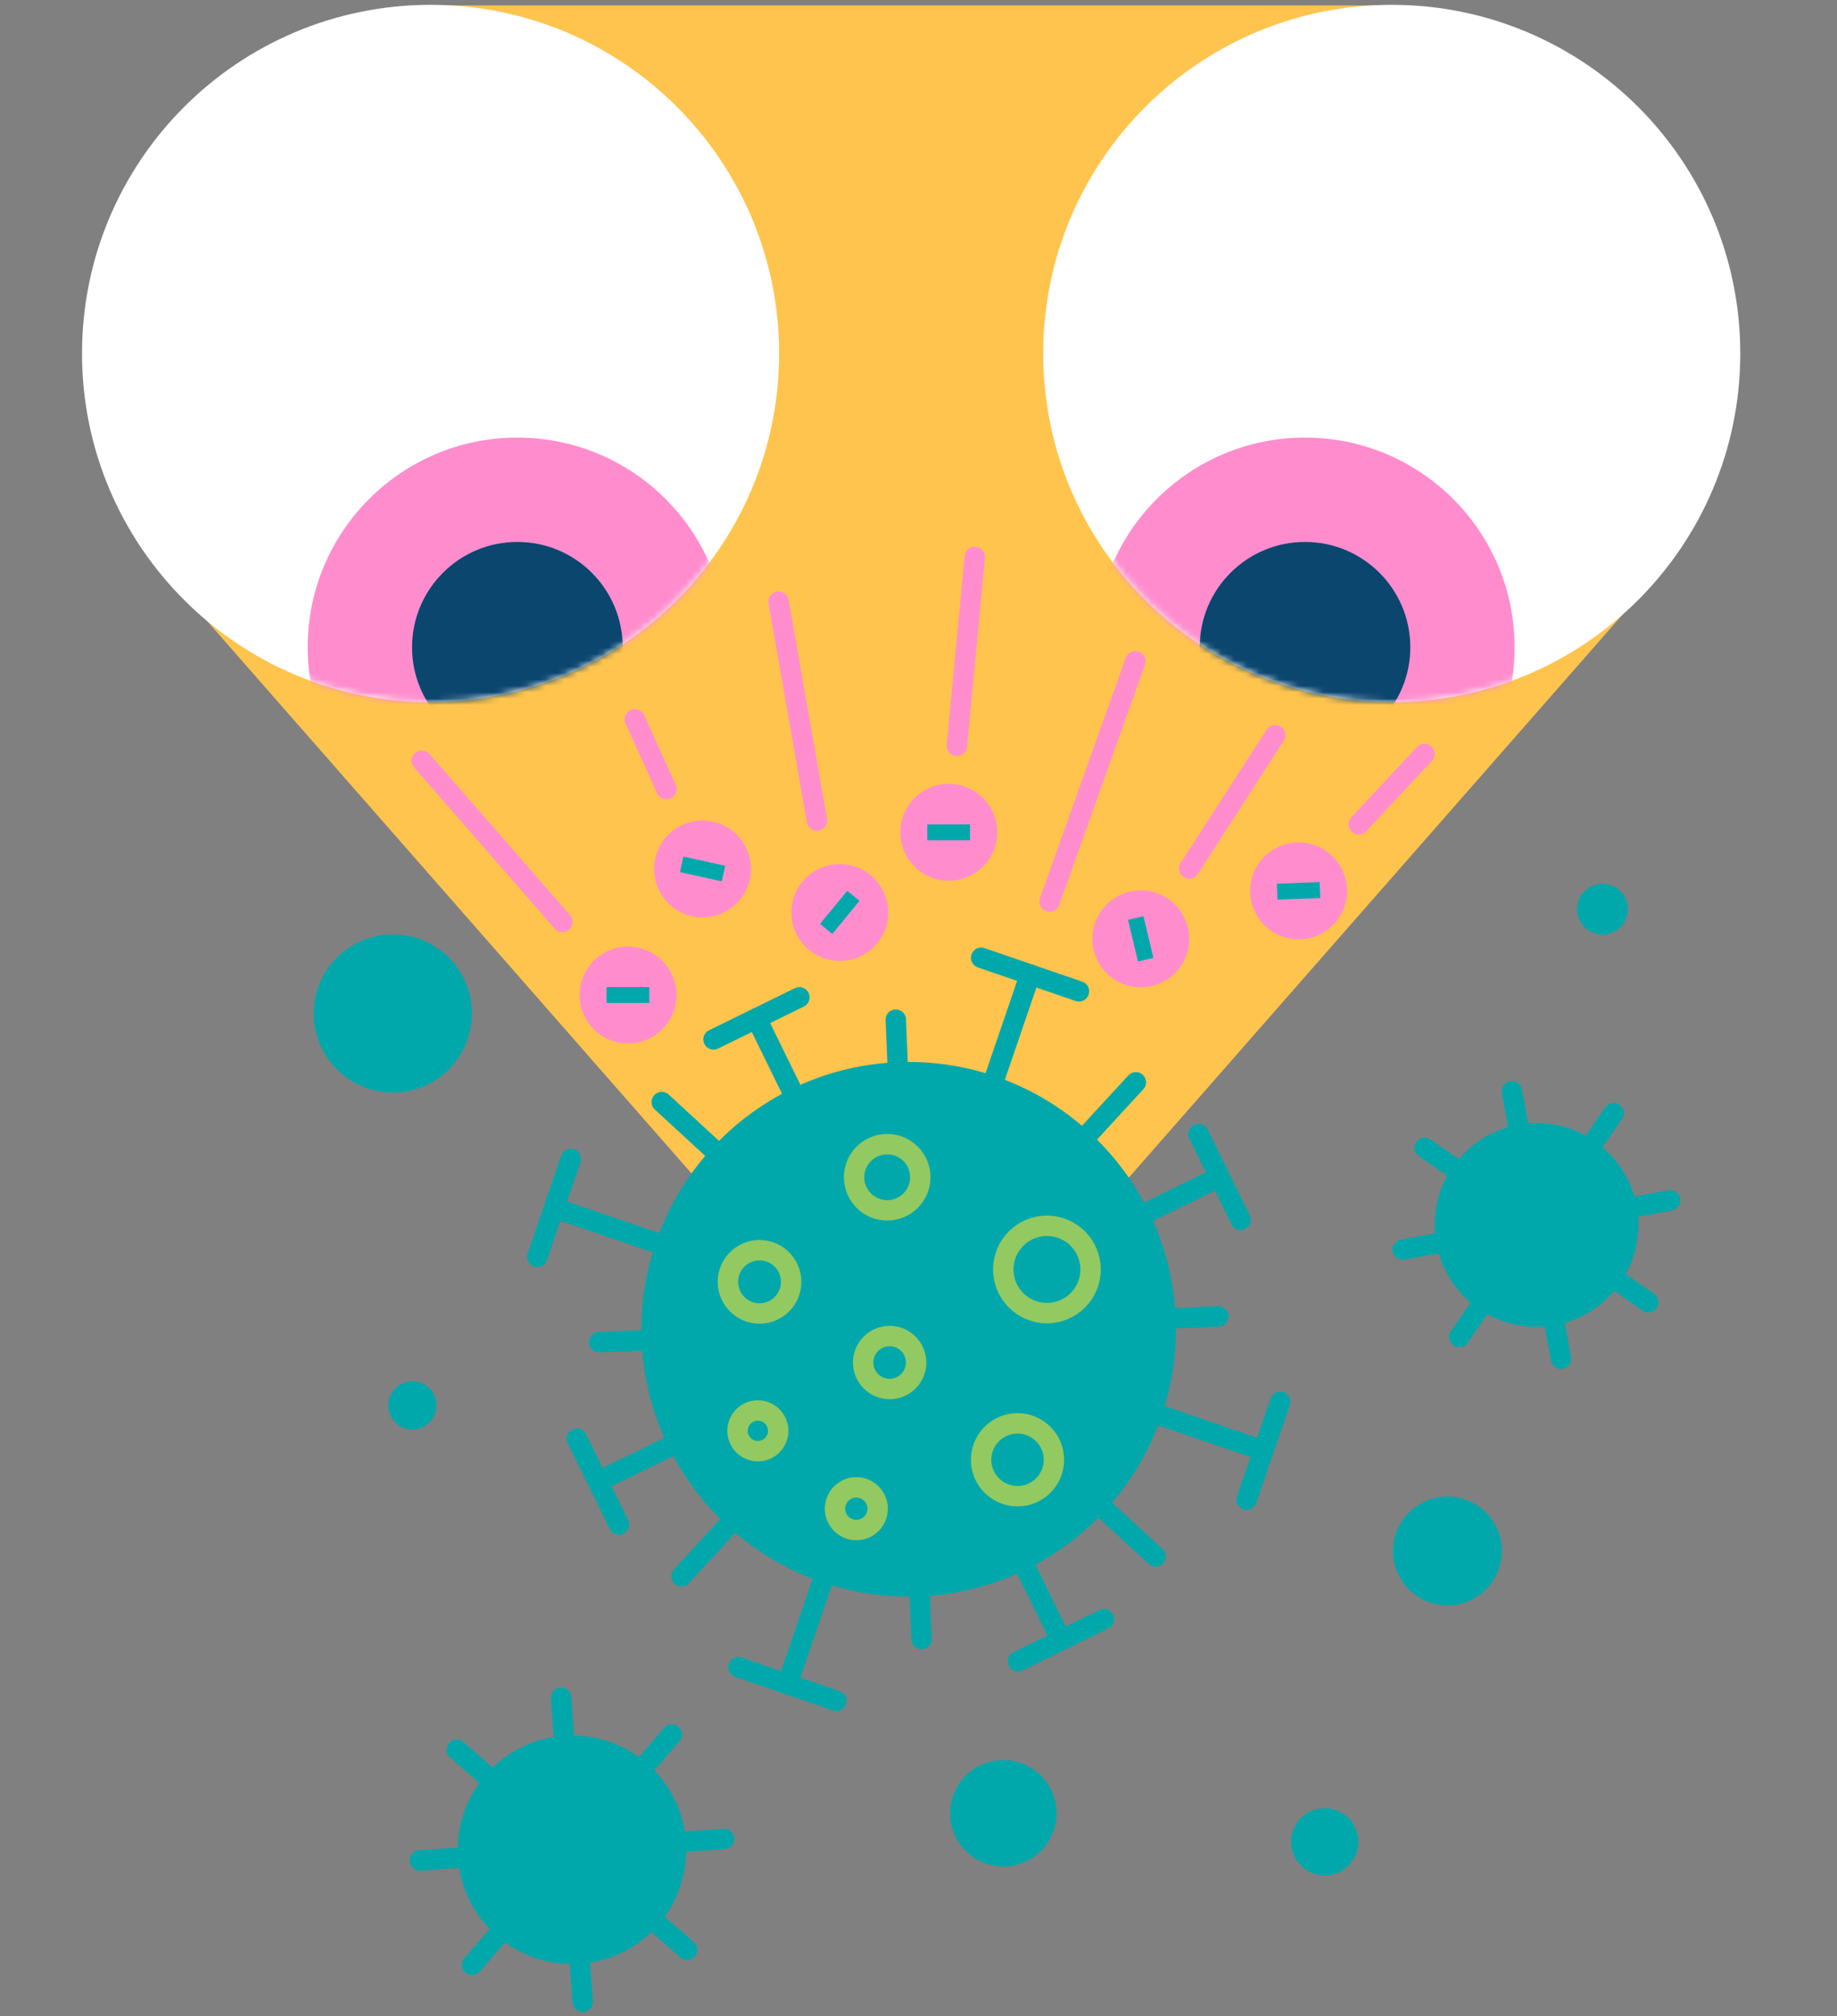
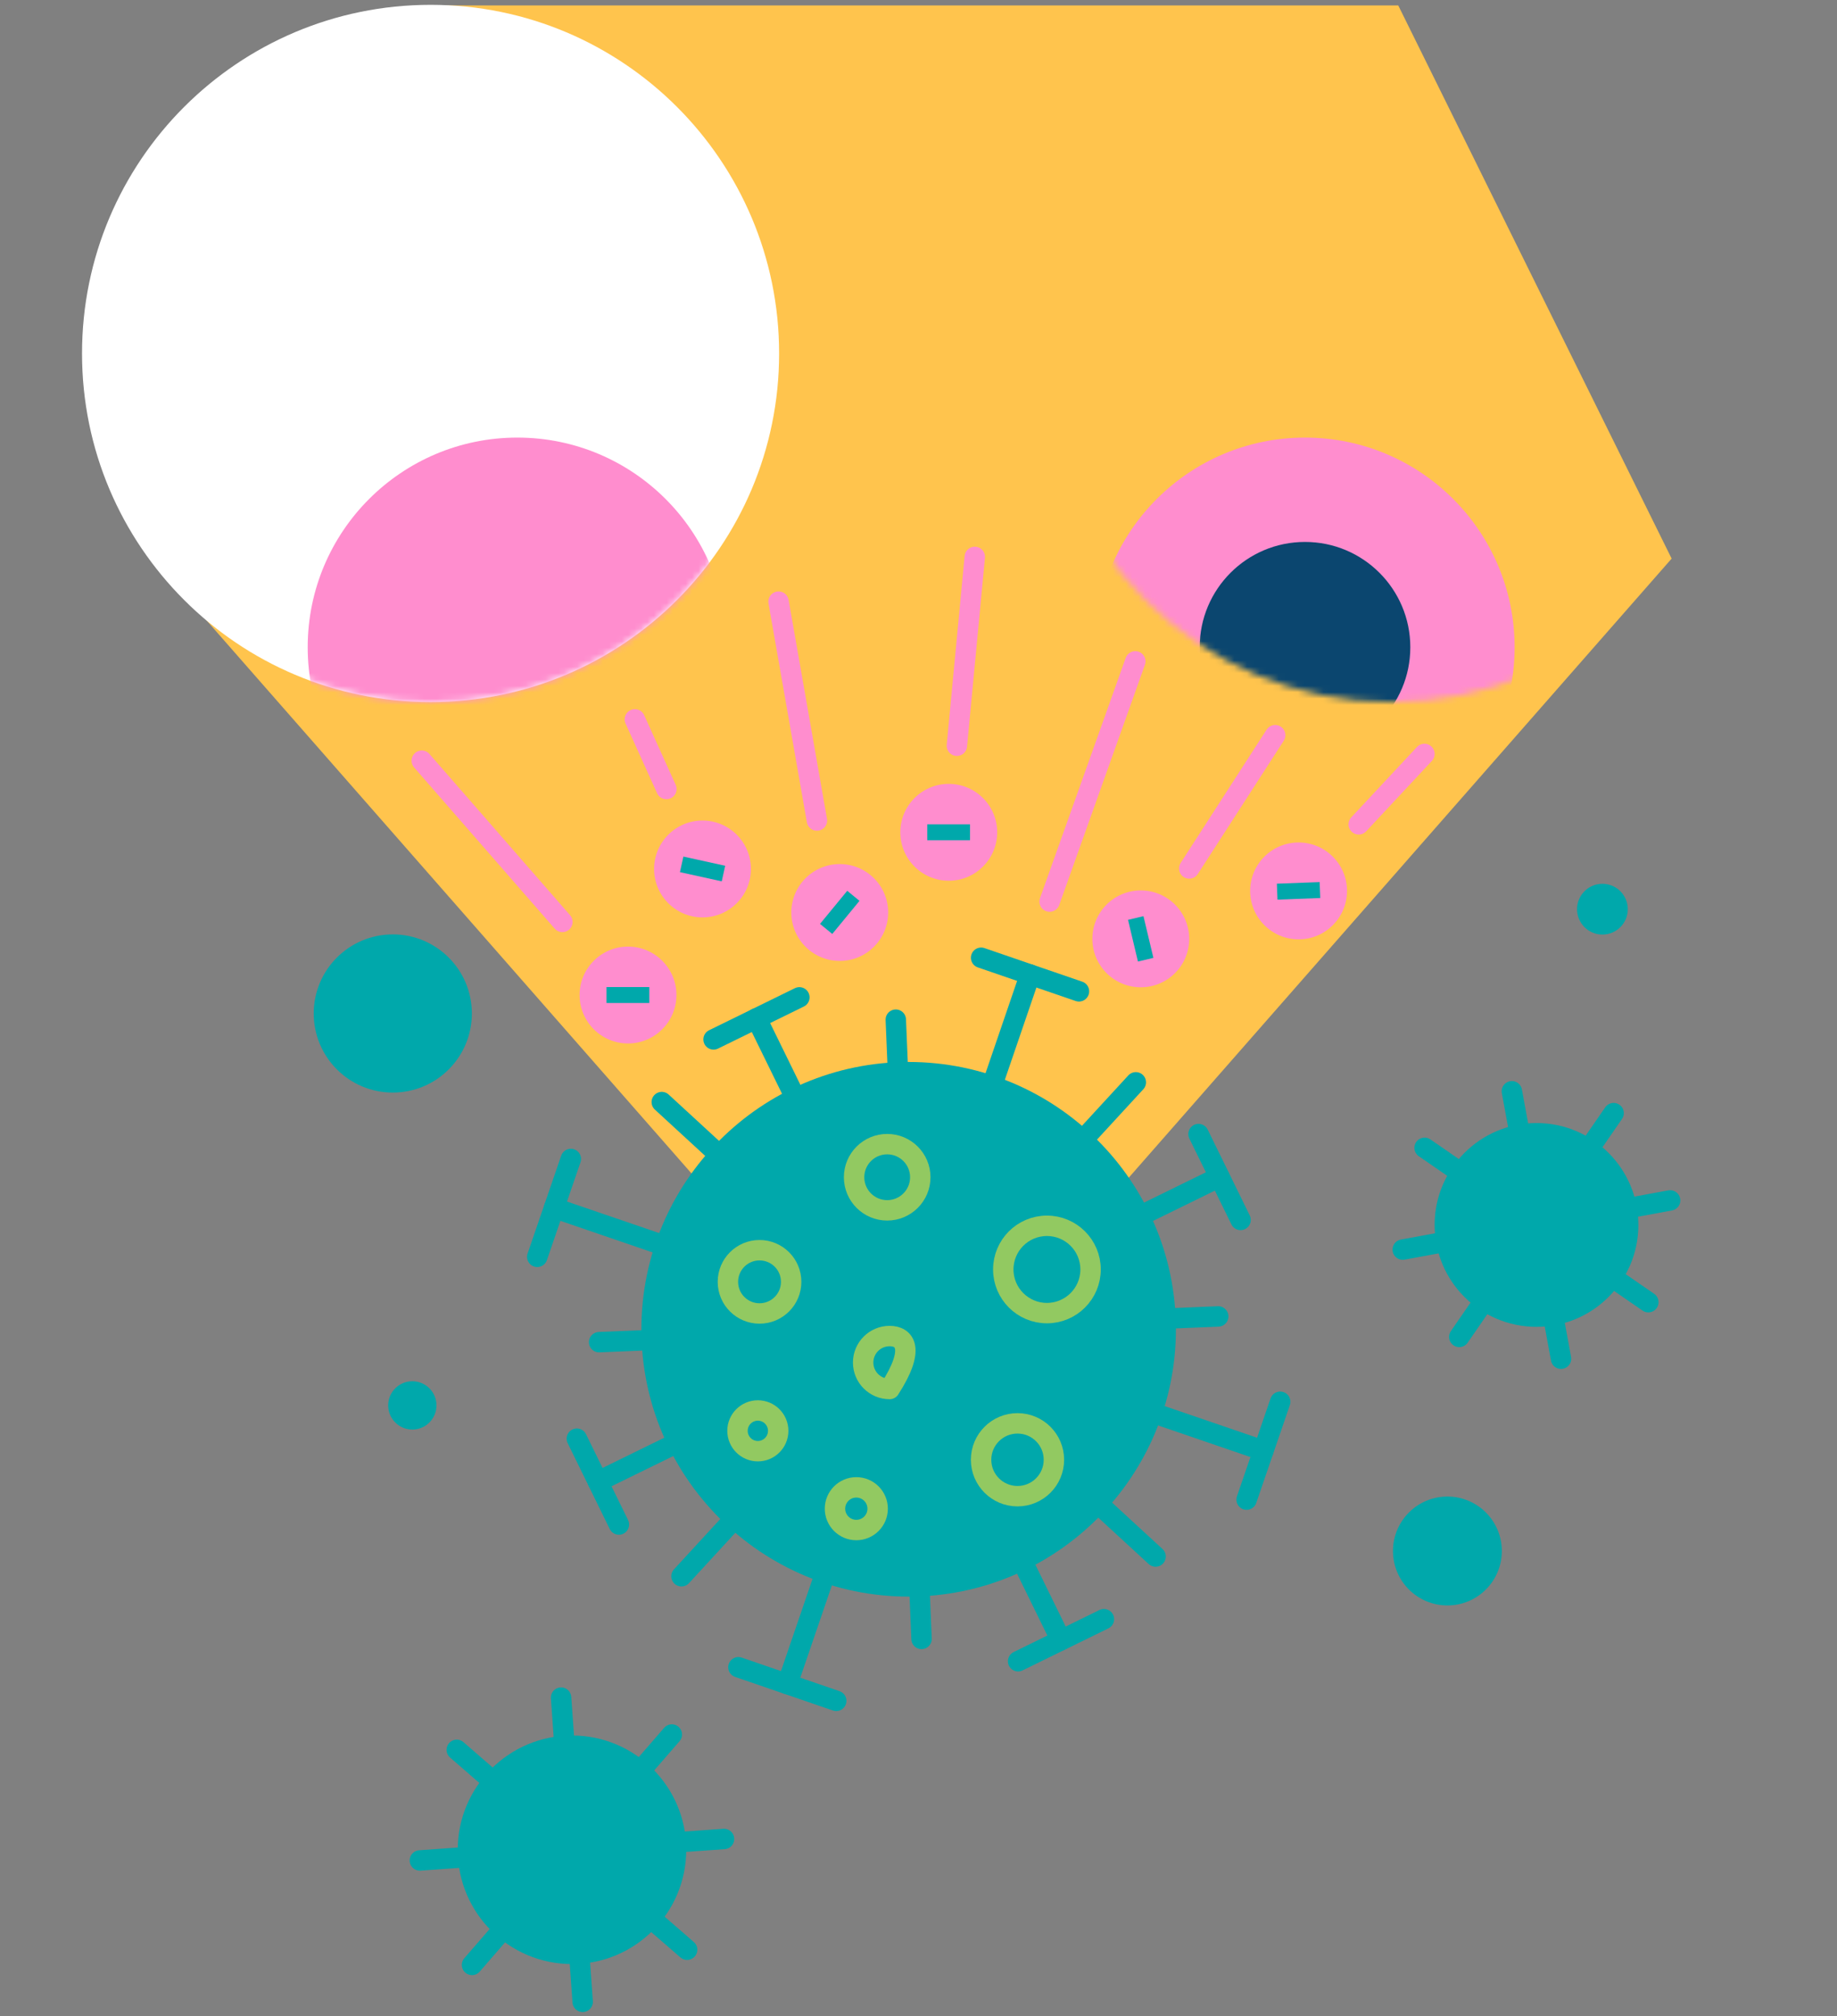
<svg xmlns="http://www.w3.org/2000/svg" fill="none" viewBox="0 0 288 316">
  <rect x="0" y="0" width="288" height="316" fill="#808080" stroke="none" />
  <path fill="#FFC44D" d="M142.979 223.339L23.884 87.557L67.072 0.853H219.214L262.075 87.557L142.979 223.339Z" />
-   <path fill="#fff" d="M218.194 110.046C248.372 110.046 272.837 85.581 272.837 55.402C272.837 25.223 248.372 0.758 218.194 0.758C188.015 0.758 163.55 25.223 163.55 55.402C163.55 85.581 188.015 110.046 218.194 110.046Z" />
  <mask id="a" width="110" height="111" x="163" y="0" maskUnits="userSpaceOnUse" style="mask-type:luminance">
    <path fill="#fff" d="M218.199 110.047C248.378 110.047 272.843 85.582 272.843 55.403C272.843 25.224 248.378 0.759 218.199 0.759C188.02 0.759 163.555 25.224 163.555 55.403C163.555 85.582 188.02 110.047 218.199 110.047Z" />
  </mask>
  <g mask="url(#a)">
    <path fill="#FF8DCE" d="M204.589 134.322C222.741 134.322 237.456 119.607 237.456 101.455C237.456 83.303 222.741 68.588 204.589 68.588C186.438 68.588 171.723 83.303 171.723 101.455C171.723 119.607 186.438 134.322 204.589 134.322Z" />
    <path fill="#0B466F" d="M204.594 117.965C213.713 117.965 221.105 110.573 221.105 101.455C221.105 92.336 213.713 84.945 204.594 84.945C195.476 84.945 188.084 92.336 188.084 101.455C188.084 110.573 195.476 117.965 204.594 117.965Z" />
  </g>
  <path fill="#fff" d="M67.504 110.046C97.683 110.046 122.148 85.581 122.148 55.402C122.148 25.223 97.683 0.758 67.504 0.758C37.325 0.758 12.86 25.223 12.86 55.402C12.86 85.581 37.325 110.046 67.504 110.046Z" />
  <mask id="b" width="111" height="111" x="12" y="0" maskUnits="userSpaceOnUse" style="mask-type:luminance">
    <path fill="#fff" d="M67.508 110.047C97.687 110.047 122.152 85.582 122.152 55.403C122.152 25.224 97.687 0.759 67.508 0.759C37.329 0.759 12.864 25.224 12.864 55.403C12.864 85.582 37.329 110.047 67.508 110.047Z" />
  </mask>
  <g mask="url(#b)">
    <path fill="#FF8DCE" d="M81.108 134.322C99.26 134.322 113.975 119.607 113.975 101.455C113.975 83.303 99.26 68.588 81.108 68.588C62.956 68.588 48.241 83.303 48.241 101.455C48.241 119.607 62.956 134.322 81.108 134.322Z" />
-     <path fill="#0B466F" d="M81.114 117.966C90.232 117.966 97.624 110.574 97.624 101.455C97.624 92.337 90.232 84.945 81.114 84.945C71.995 84.945 64.603 92.337 64.603 101.455C64.603 110.574 71.995 117.966 81.114 117.966Z" />
  </g>
  <path fill="#00A8AB" d="M64.643 224.073C66.734 224.073 68.43 222.377 68.43 220.286C68.43 218.195 66.734 216.5 64.643 216.5C62.552 216.5 60.857 218.195 60.857 220.286C60.857 222.377 62.552 224.073 64.643 224.073Z" />
-   <path fill="#00A8AB" d="M207.681 293.958C210.589 293.958 212.947 291.6 212.947 288.692C212.947 285.783 210.589 283.425 207.681 283.425C204.772 283.425 202.414 285.783 202.414 288.692C202.414 291.6 204.772 293.958 207.681 293.958Z" />
  <path fill="#00A8AB" d="M226.92 251.642C231.633 251.642 235.454 247.822 235.454 243.108C235.454 238.395 231.633 234.575 226.92 234.575C222.207 234.575 218.386 238.395 218.386 243.108C218.386 247.822 222.207 251.642 226.92 251.642Z" />
  <path fill="#00A8AB" d="M251.223 146.487C253.42 146.487 255.201 144.706 255.201 142.509C255.201 140.311 253.42 138.53 251.223 138.53C249.025 138.53 247.244 140.311 247.244 142.509C247.244 144.706 249.025 146.487 251.223 146.487Z" />
-   <path fill="#00A8AB" d="M157.295 292.563C161.902 292.563 165.637 288.828 165.637 284.221C165.637 279.614 161.902 275.879 157.295 275.879C152.688 275.879 148.953 279.614 148.953 284.221C148.953 288.828 152.688 292.563 157.295 292.563Z" />
  <path fill="#00A8AB" d="M89.673 307.854C99.567 307.854 107.587 299.834 107.587 289.94C107.587 280.047 99.567 272.027 89.673 272.027C79.78 272.027 71.76 280.047 71.76 289.94C71.76 299.834 79.78 307.854 89.673 307.854Z" />
  <path stroke="#00A8AB" stroke-linecap="round" stroke-miterlimit="10" stroke-width="3.2" d="M105.328 271.873L73.999 307.988" />
  <path stroke="#00A8AB" stroke-linecap="round" stroke-miterlimit="10" stroke-width="3.2" d="M107.725 305.605L71.61 274.276" />
  <path stroke="#00A8AB" stroke-linecap="round" stroke-miterlimit="10" stroke-width="3.2" d="M113.51 288.249L65.824 291.612" />
  <path stroke="#00A8AB" stroke-linecap="round" stroke-miterlimit="10" stroke-width="3.2" d="M91.349 313.774L87.966 266.088" />
  <path fill="#00A8AB" d="M240.887 207.973C249.709 207.973 256.86 200.822 256.86 192.001C256.86 183.18 249.709 176.029 240.887 176.029C232.066 176.029 224.915 183.18 224.915 192.001C224.915 200.822 232.066 207.973 240.887 207.973Z" />
  <path stroke="#00A8AB" stroke-linecap="round" stroke-miterlimit="10" stroke-width="3.2" d="M258.421 204.11L223.344 179.912" />
  <path stroke="#00A8AB" stroke-linecap="round" stroke-miterlimit="10" stroke-width="3.2" d="M228.78 209.55L252.979 174.473" />
  <path stroke="#00A8AB" stroke-linecap="round" stroke-miterlimit="10" stroke-width="3.2" d="M244.733 212.971L237.026 171.051" />
  <path stroke="#00A8AB" stroke-linecap="round" stroke-miterlimit="10" stroke-width="3.2" d="M219.917 195.865L261.837 188.157" />
  <path fill="#00A8AB" d="M61.581 171.254C68.428 171.254 73.978 165.704 73.978 158.857C73.978 152.01 68.428 146.46 61.581 146.46C54.734 146.46 49.184 152.01 49.184 158.857C49.184 165.704 54.734 171.254 61.581 171.254Z" />
  <path fill="#00A8AB" d="M142.454 250.258C165.595 250.258 184.355 231.499 184.355 208.358C184.355 185.217 165.595 166.457 142.454 166.457C119.313 166.457 100.554 185.217 100.554 208.358C100.554 231.499 119.313 250.258 142.454 250.258Z" />
  <path stroke="#00A8AB" stroke-linecap="round" stroke-linejoin="round" stroke-width="3.2" d="M161.492 152.753L123.436 263.962" />
  <path stroke="#00A8AB" stroke-linecap="round" stroke-linejoin="round" stroke-width="3.2" d="M131.103 266.596L115.765 261.329" />
  <path stroke="#00A8AB" stroke-linecap="round" stroke-linejoin="round" stroke-width="3.2" d="M169.156 155.386L153.818 150.12" />
  <path stroke="#00A8AB" stroke-linecap="round" stroke-linejoin="round" stroke-width="3.2" d="M198.074 227.386L86.864 189.329" />
  <path stroke="#00A8AB" stroke-linecap="round" stroke-linejoin="round" stroke-width="3.2" d="M84.228 196.998L89.495 181.66" />
  <path stroke="#00A8AB" stroke-linecap="round" stroke-linejoin="round" stroke-width="3.2" d="M195.44 235.055L200.707 219.717" />
  <path stroke="#00A8AB" stroke-linecap="round" stroke-linejoin="round" stroke-width="3.2" d="M166.338 257.082L118.595 159.615" />
  <path stroke="#00A8AB" stroke-linecap="round" stroke-linejoin="round" stroke-width="3.2" d="M111.87 162.921L125.324 156.328" />
  <path stroke="#00A8AB" stroke-linecap="round" stroke-linejoin="round" stroke-width="3.2" d="M159.615 260.388L173.069 253.795" />
  <path stroke="#00A8AB" stroke-linecap="round" stroke-linejoin="round" stroke-width="3.2" d="M93.737 232.23L191.185 184.486" />
  <path stroke="#00A8AB" stroke-linecap="round" stroke-linejoin="round" stroke-width="3.2" d="M187.901 177.759L194.494 191.213" />
  <path stroke="#00A8AB" stroke-linecap="round" stroke-linejoin="round" stroke-width="3.2" d="M90.436 225.503L97.029 238.957" />
  <path stroke="#00A8AB" stroke-linecap="round" stroke-linejoin="round" stroke-width="3.2" d="M178.071 169.647L106.84 247.067" />
  <path stroke="#00A8AB" stroke-linecap="round" stroke-linejoin="round" stroke-width="3.2" d="M181.17 243.973L103.75 172.742" />
  <path stroke="#00A8AB" stroke-linecap="round" stroke-linejoin="round" stroke-width="3.2" d="M144.476 256.889L140.44 159.826" />
  <path stroke="#00A8AB" stroke-linecap="round" stroke-linejoin="round" stroke-width="3.2" d="M93.928 210.376L190.991 206.34" />
  <path stroke="#92C961" stroke-linecap="round" stroke-linejoin="round" stroke-width="3.2" d="M164.134 205.821C167.913 205.821 170.977 202.757 170.977 198.978C170.977 195.199 167.913 192.136 164.134 192.136C160.355 192.136 157.292 195.199 157.292 198.978C157.292 202.757 160.355 205.821 164.134 205.821Z" />
  <path stroke="#92C961" stroke-linecap="round" stroke-linejoin="round" stroke-width="3.2" d="M159.521 234.517C162.674 234.517 165.229 231.961 165.229 228.808C165.229 225.656 162.674 223.1 159.521 223.1C156.368 223.1 153.812 225.656 153.812 228.808C153.812 231.961 156.368 234.517 159.521 234.517Z" />
  <path stroke="#92C961" stroke-linecap="round" stroke-linejoin="round" stroke-width="3.2" d="M139.09 189.714C141.956 189.714 144.28 187.39 144.28 184.524C144.28 181.658 141.956 179.335 139.09 179.335C136.224 179.335 133.901 181.658 133.901 184.524C133.901 187.39 136.224 189.714 139.09 189.714Z" />
-   <path stroke="#92C961" stroke-linecap="round" stroke-linejoin="round" stroke-width="3.2" d="M139.474 217.718C141.767 217.718 143.626 215.859 143.626 213.567C143.626 211.274 141.767 209.415 139.474 209.415C137.181 209.415 135.322 211.274 135.322 213.567C135.322 215.859 137.181 217.718 139.474 217.718Z" />
+   <path stroke="#92C961" stroke-linecap="round" stroke-linejoin="round" stroke-width="3.2" d="M139.474 217.718C143.626 211.274 141.767 209.415 139.474 209.415C137.181 209.415 135.322 211.274 135.322 213.567C135.322 215.859 137.181 217.718 139.474 217.718Z" />
  <path stroke="#92C961" stroke-linecap="round" stroke-linejoin="round" stroke-width="3.2" d="M119.077 205.878C121.816 205.878 124.036 203.658 124.036 200.919C124.036 198.181 121.816 195.961 119.077 195.961C116.338 195.961 114.118 198.181 114.118 200.919C114.118 203.658 116.338 205.878 119.077 205.878Z" />
  <path stroke="#92C961" stroke-linecap="round" stroke-linejoin="round" stroke-width="3.2" d="M134.252 239.822C136.099 239.822 137.596 238.324 137.596 236.477C137.596 234.63 136.099 233.133 134.252 233.133C132.405 233.133 130.907 234.63 130.907 236.477C130.907 238.324 132.405 239.822 134.252 239.822Z" />
  <path stroke="#92C961" stroke-linecap="round" stroke-linejoin="round" stroke-width="3.2" d="M118.814 227.463C120.576 227.463 122.004 226.034 122.004 224.272C122.004 222.51 120.576 221.082 118.814 221.082C117.052 221.082 115.623 222.51 115.623 224.272C115.623 226.034 117.052 227.463 118.814 227.463Z" />
  <path stroke="#FF8DCE" stroke-linecap="round" stroke-linejoin="round" stroke-width="3.2" d="M199.919 115.235L186.445 136.128" />
  <path stroke="#FF8DCE" stroke-linecap="round" stroke-linejoin="round" stroke-width="3.2" d="M66.123 119.233L88.169 144.507" />
  <path stroke="#FF8DCE" stroke-linecap="round" stroke-linejoin="round" stroke-width="3.2" d="M223.318 118.175L213.016 129.208" />
  <path stroke="#FF8DCE" stroke-linecap="round" stroke-linejoin="round" stroke-width="3.2" d="M177.989 103.664L164.554 141.317" />
  <path stroke="#FF8DCE" stroke-linecap="round" stroke-linejoin="round" stroke-width="3.2" d="M152.824 87.288L150.017 116.888" />
  <path stroke="#FF8DCE" stroke-linecap="round" stroke-linejoin="round" stroke-width="3.2" d="M122.059 94.304L128.075 128.612" />
  <path stroke="#FF8DCE" stroke-linecap="round" stroke-linejoin="round" stroke-width="3.2" d="M99.533 112.755L104.473 123.673" />
  <path fill="#FF8DCE" d="M98.458 163.555C102.651 163.555 106.05 160.156 106.05 155.963C106.05 151.77 102.651 148.371 98.458 148.371C94.265 148.371 90.866 151.77 90.866 155.963C90.866 160.156 94.265 163.555 98.458 163.555Z" />
  <path fill="#00A8AB" d="M95.087 154.714H101.795V157.212H95.087V154.714Z" />
  <path fill="#FF8DCE" d="M148.742 138.05C152.935 138.05 156.335 134.651 156.335 130.458C156.335 126.265 152.935 122.866 148.742 122.866C144.549 122.866 141.15 126.265 141.15 130.458C141.15 134.651 144.549 138.05 148.742 138.05Z" />
  <path fill="#00A8AB" d="M145.371 129.208H152.079V131.707H145.371V129.208Z" />
  <path fill="#FF8DCE" d="M110.137 143.796C114.33 143.796 117.729 140.397 117.729 136.204C117.729 132.011 114.33 128.612 110.137 128.612C105.944 128.612 102.545 132.011 102.545 136.204C102.545 140.397 105.944 143.796 110.137 143.796Z" />
  <path fill="#00A8AB" d="M107.138 134.263L113.692 135.704L113.154 138.145L106.6 136.704L107.138 134.263Z" />
  <path fill="#FF8DCE" d="M131.653 150.62C135.846 150.62 139.245 147.221 139.245 143.028C139.245 138.835 135.846 135.436 131.653 135.436C127.46 135.436 124.061 138.835 124.061 143.028C124.061 147.221 127.46 150.62 131.653 150.62Z" />
  <path fill="#00A8AB" d="M128.561 144.815L132.827 139.626L134.75 141.202L130.483 146.391L128.561 144.815Z" />
  <path fill="#FF8DCE" d="M178.849 154.752C183.042 154.752 186.441 151.353 186.441 147.16C186.441 142.967 183.042 139.568 178.849 139.568C174.656 139.568 171.257 142.967 171.257 147.16C171.257 151.353 174.656 154.752 178.849 154.752Z" />
  <path fill="#00A8AB" d="M179.269 143.604L180.826 150.139L178.405 150.715L176.848 144.18L179.269 143.604Z" />
  <path fill="#FF8DCE" d="M203.589 147.237C207.782 147.237 211.181 143.838 211.181 139.645C211.181 135.452 207.782 132.052 203.589 132.052C199.396 132.052 195.997 135.452 195.997 139.645C195.997 143.838 199.396 147.237 203.589 147.237Z" />
  <path fill="#00A8AB" d="M206.987 140.759L200.279 141.009L200.183 138.511L206.891 138.261L206.987 140.759Z" />
</svg>